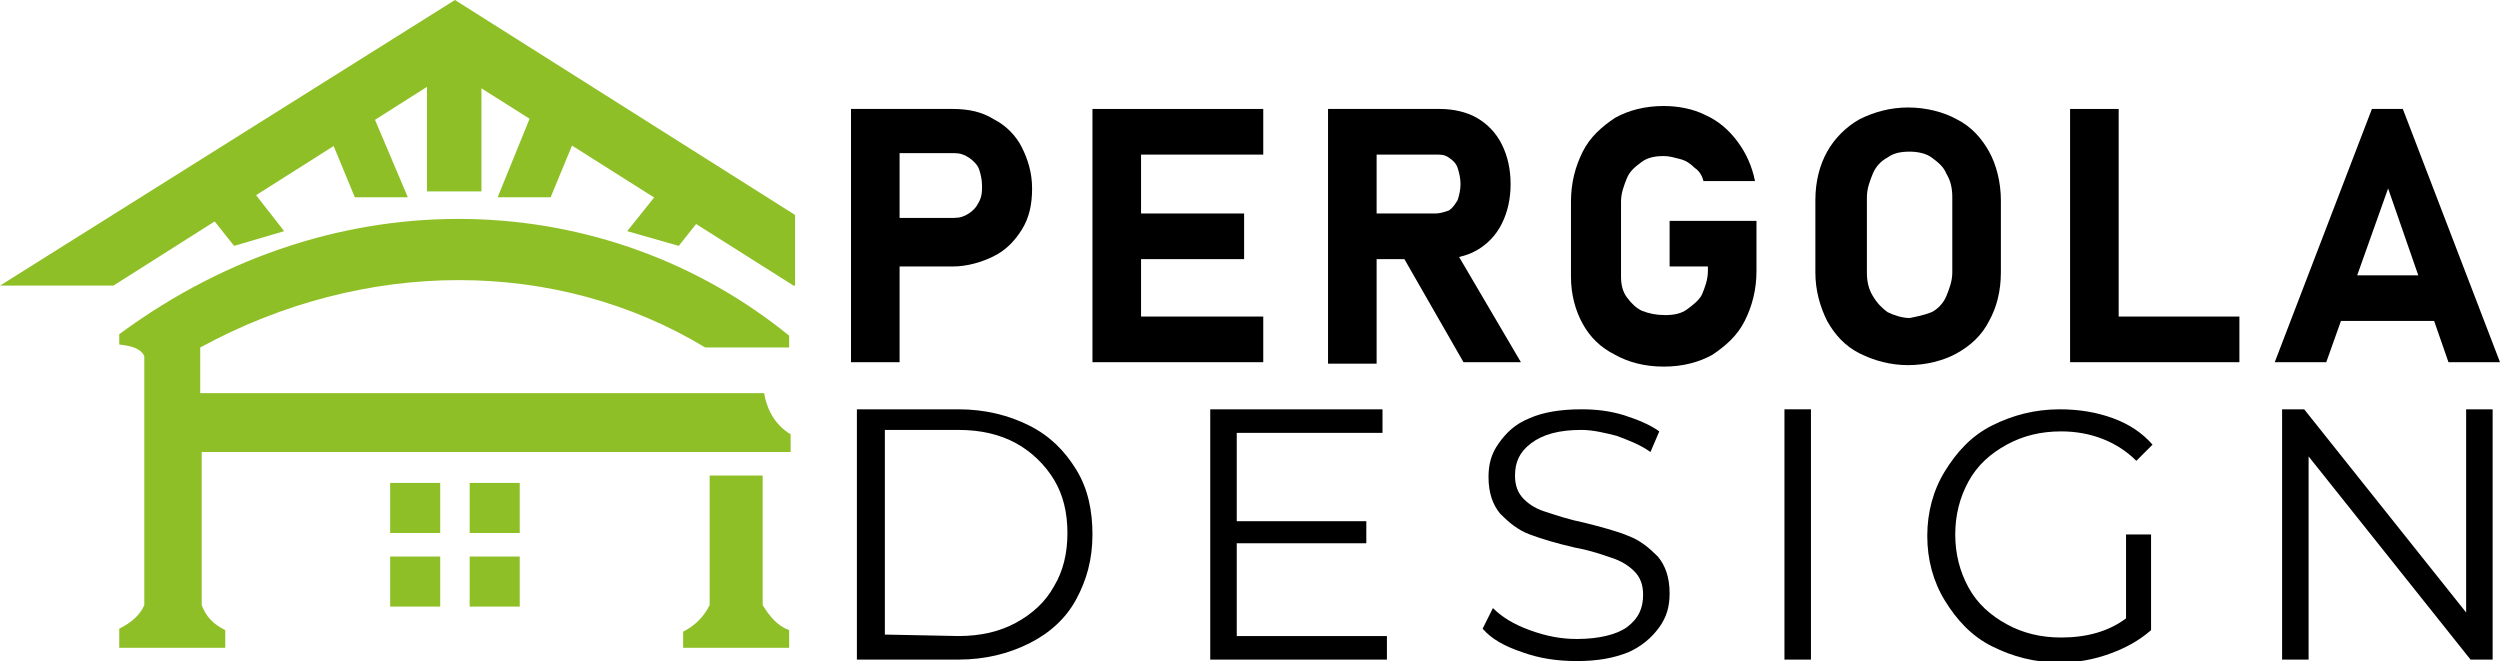
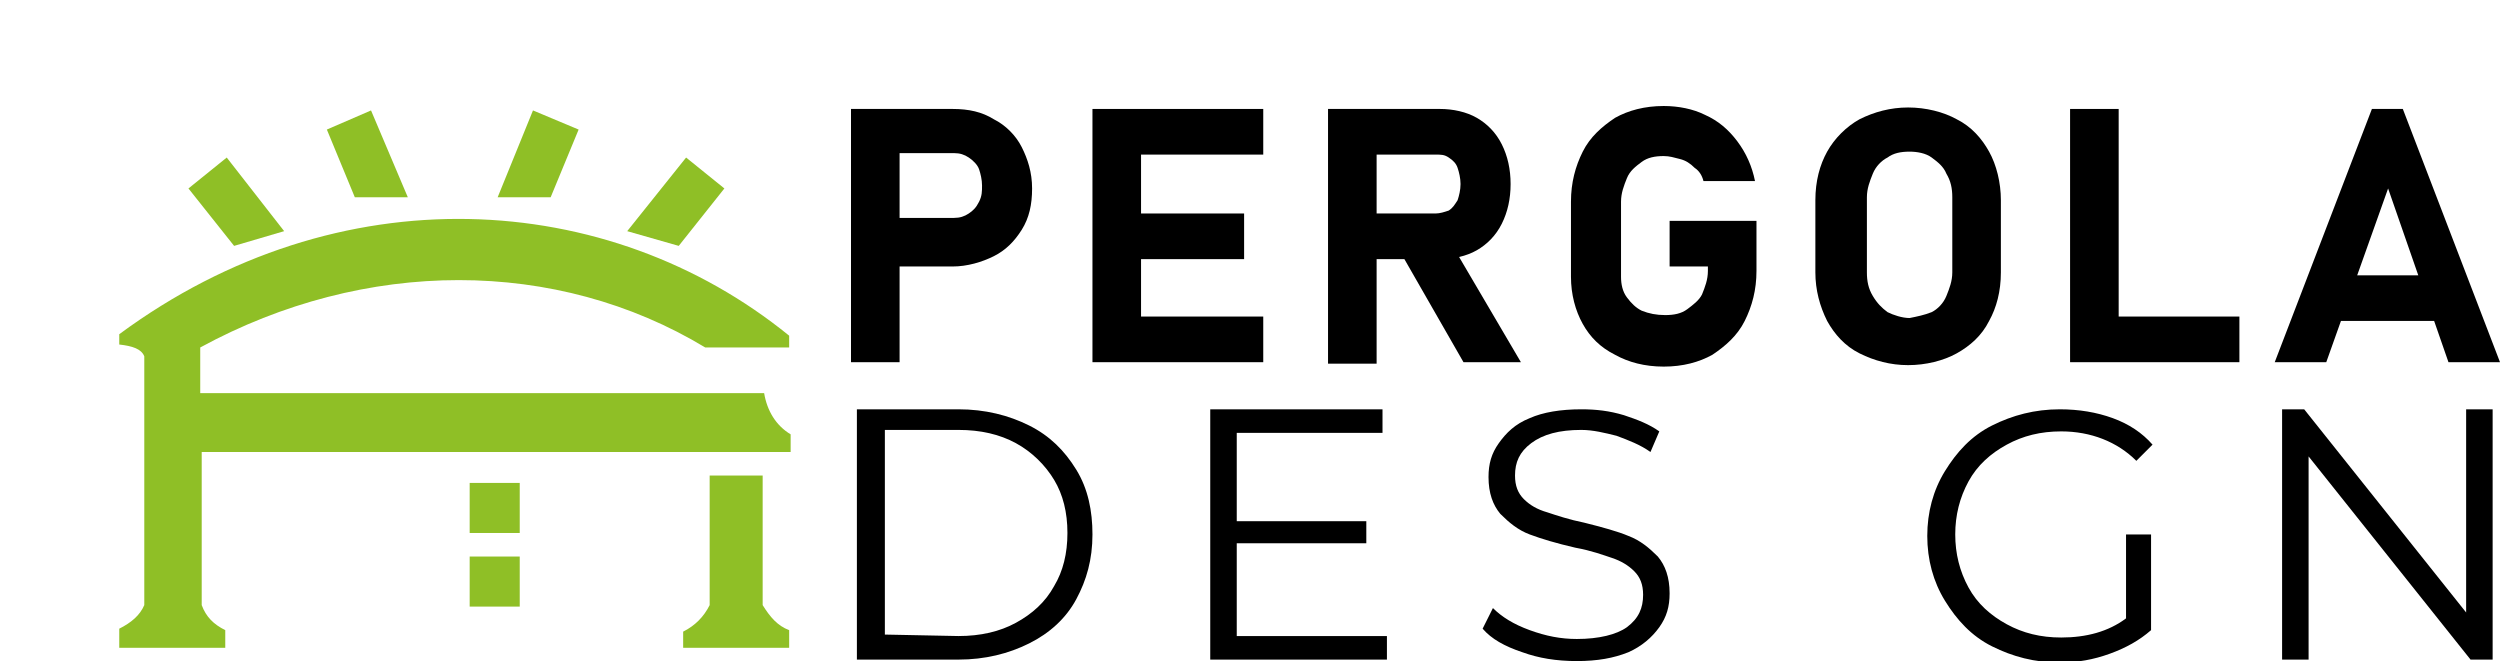
<svg xmlns="http://www.w3.org/2000/svg" version="1.1" id="Layer_1" x="0px" y="0px" width="169.8px" height="44.9px" viewBox="0 0 169.8 44.9" style="enable-background:new 0 0 169.8 44.9;" xml:space="preserve">
  <style type="text/css">
	.st0{fill:#8FBF26;}
</style>
  <g>
    <g>
-       <polygon class="st0" points="54,14.6 30.9,0 0,19.4 7.7,19.4 29,5.9 29,13 32.7,13 32.7,6 53.9,19.4 54,19.4   " />
      <polygon class="st0" points="27.7,13.4 24.1,13.4 22.2,8.8 25.2,7.5   " />
      <polygon class="st0" points="19.3,15.7 15.9,16.7 12.8,12.8 15.4,10.7   " />
      <polygon class="st0" points="42.6,15.7 46.1,16.7 49.2,12.8 46.6,10.7   " />
      <polygon class="st0" points="33.8,13.4 37.4,13.4 39.3,8.8 36.2,7.5   " />
      <g>
        <path class="st0" d="M8.1,22.7v0.7c0.9,0.1,1.5,0.3,1.7,0.8v16.9c-0.3,0.7-0.9,1.2-1.7,1.6V44h7.2v-1.2c-0.8-0.4-1.3-0.9-1.6-1.7     V30.7h40v-1.2c-1-0.6-1.6-1.6-1.8-2.8H13.6v-3.1c11.2-6.1,24.2-6.1,34.3,0h5.7v-0.8C41.3,12.8,23,11.7,8.1,22.7z" />
      </g>
      <g>
        <path class="st0" d="M46.4,44h7.2v-1.2c-0.8-0.3-1.3-0.9-1.8-1.7v-8.8h-3.6v8.8c-0.4,0.8-1,1.4-1.8,1.8     C46.4,42.9,46.4,44,46.4,44z" />
      </g>
-       <rect x="26.5" y="32.8" class="st0" width="3.4" height="3.4" />
      <rect x="31.9" y="32.8" class="st0" width="3.4" height="3.4" />
-       <rect x="26.5" y="37.8" class="st0" width="3.4" height="3.4" />
      <rect x="31.9" y="37.8" class="st0" width="3.4" height="3.4" />
    </g>
  </g>
  <g>
    <path d="M57.8,7.4h3.3v17.2h-3.3V7.4z M59.3,14.8h5.5c0.4,0,0.7-0.1,1-0.3s0.5-0.4,0.7-0.8s0.2-0.7,0.2-1.1c0-0.4-0.1-0.8-0.2-1.1   s-0.4-0.6-0.7-0.8c-0.3-0.2-0.6-0.3-1-0.3h-5.5v-3h5.4c1.1,0,2,0.2,2.8,0.7c0.8,0.4,1.5,1.1,1.9,1.9s0.7,1.7,0.7,2.8   s-0.2,2-0.7,2.8c-0.5,0.8-1.1,1.4-1.9,1.8s-1.8,0.7-2.8,0.7h-5.4C59.3,18.1,59.3,14.8,59.3,14.8z" />
    <path d="M74.2,7.4h3.3v17.2h-3.3V7.4z M75.4,7.4h10.4v3.1H75.4V7.4z M75.4,14.5h9.1v3.1h-9.1V14.5z M75.4,21.5h10.4v3.1H75.4V21.5z   " />
    <path d="M90.2,7.4h3.3v17.3h-3.3V7.4z M91.5,14.5h6c0.3,0,0.6-0.1,0.9-0.2c0.3-0.2,0.4-0.4,0.6-0.7c0.1-0.3,0.2-0.7,0.2-1.1   c0-0.4-0.1-0.8-0.2-1.1s-0.3-0.5-0.6-0.7c-0.3-0.2-0.5-0.2-0.9-0.2h-6V7.4h6.3c0.9,0,1.8,0.2,2.5,0.6c0.7,0.4,1.3,1,1.7,1.8   c0.4,0.8,0.6,1.7,0.6,2.7s-0.2,1.9-0.6,2.7s-1,1.4-1.7,1.8s-1.6,0.6-2.5,0.6h-6.3V14.5z M95.1,17.1l3.5-0.5l4.7,8h-3.9L95.1,17.1z" />
    <path d="M119.3,15v3.4c0,1.3-0.3,2.4-0.8,3.4s-1.3,1.7-2.2,2.3c-0.9,0.5-2,0.8-3.3,0.8s-2.4-0.3-3.3-0.8c-1-0.5-1.7-1.2-2.2-2.1   s-0.8-2-0.8-3.2v-5.1c0-1.3,0.3-2.4,0.8-3.4s1.3-1.7,2.2-2.3c0.9-0.5,2-0.8,3.3-0.8c1,0,2,0.2,2.8,0.6c0.9,0.4,1.6,1,2.2,1.8   c0.6,0.8,1,1.7,1.2,2.7h-3.5c-0.1-0.4-0.3-0.7-0.6-0.9c-0.3-0.3-0.6-0.5-1-0.6s-0.7-0.2-1.1-0.2c-0.6,0-1.1,0.1-1.5,0.4   c-0.4,0.3-0.8,0.6-1,1.1s-0.4,1-0.4,1.6v5.1c0,0.5,0.1,1,0.4,1.4s0.6,0.7,1,0.9c0.5,0.2,1,0.3,1.6,0.3s1.1-0.1,1.5-0.4s0.8-0.6,1-1   c0.2-0.5,0.4-1,0.4-1.6v-0.3h-2.6V15H119.3z" />
    <path d="M126.3,24c-1-0.5-1.7-1.3-2.2-2.2c-0.5-1-0.8-2.1-0.8-3.3v-4.9c0-1.3,0.3-2.4,0.8-3.3s1.3-1.7,2.2-2.2   c1-0.5,2.1-0.8,3.3-0.8s2.4,0.3,3.3,0.8c1,0.5,1.7,1.3,2.2,2.2s0.8,2.1,0.8,3.3v4.9c0,1.3-0.3,2.4-0.8,3.3c-0.5,1-1.3,1.7-2.2,2.2   s-2.1,0.8-3.3,0.8S127.3,24.5,126.3,24z M131.2,21.2c0.4-0.2,0.8-0.6,1-1.1s0.4-1,0.4-1.6v-5.1c0-0.6-0.1-1.1-0.4-1.6   c-0.2-0.5-0.6-0.8-1-1.1s-1-0.4-1.5-0.4c-0.6,0-1.1,0.1-1.5,0.4c-0.4,0.2-0.8,0.6-1,1.1s-0.4,1-0.4,1.6v5.1c0,0.6,0.1,1.1,0.4,1.6   s0.6,0.8,1,1.1c0.4,0.2,1,0.4,1.5,0.4C130.2,21.5,130.7,21.4,131.2,21.2z" />
    <path d="M140.6,7.4h3.3v17.2h-3.3V7.4z M142,21.5h10.1v3.1H142V21.5z" />
    <path d="M161.1,7.4h2.1l6.6,17.2h-3.5l-4.1-11.8L158,24.6h-3.5L161.1,7.4z M157.7,18.7h9.1v3.1h-9.1V18.7z" />
    <path d="M58.2,27.8h6.9c1.8,0,3.4,0.4,4.8,1.1s2.4,1.7,3.2,3c0.8,1.3,1.1,2.8,1.1,4.4c0,1.7-0.4,3.1-1.1,4.4s-1.8,2.3-3.2,3   c-1.4,0.7-3,1.1-4.8,1.1h-6.9C58.2,44.8,58.2,27.8,58.2,27.8z M65.1,43.2c1.5,0,2.8-0.3,3.9-0.9s2-1.4,2.6-2.5   c0.6-1,0.9-2.2,0.9-3.6c0-1.4-0.3-2.6-0.9-3.6s-1.5-1.9-2.6-2.5s-2.4-0.9-3.9-0.9h-5v13.9L65.1,43.2L65.1,43.2z" />
    <path d="M94.2,43.2v1.6h-12v-17h11.7v1.6H84v6h8.8v1.5H84v6.3H94.2z" />
    <path d="M103.4,44.3c-1.2-0.4-2.1-0.9-2.7-1.6l0.7-1.4c0.6,0.6,1.4,1.1,2.5,1.5s2.1,0.6,3.2,0.6c1.5,0,2.7-0.3,3.4-0.8   c0.8-0.6,1.1-1.3,1.1-2.2c0-0.7-0.2-1.2-0.6-1.6c-0.4-0.4-0.9-0.7-1.5-0.9s-1.4-0.5-2.5-0.7c-1.3-0.3-2.3-0.6-3.1-0.9   c-0.8-0.3-1.4-0.8-2-1.4c-0.5-0.6-0.8-1.4-0.8-2.5c0-0.9,0.2-1.6,0.7-2.3c0.5-0.7,1.1-1.3,2.1-1.7c0.9-0.4,2.1-0.6,3.5-0.6   c1,0,1.9,0.1,2.9,0.4c0.9,0.3,1.7,0.6,2.4,1.1l-0.6,1.4c-0.7-0.5-1.5-0.8-2.3-1.1c-0.8-0.2-1.6-0.4-2.4-0.4c-1.5,0-2.6,0.3-3.4,0.9   s-1.1,1.3-1.1,2.2c0,0.7,0.2,1.2,0.6,1.6c0.4,0.4,0.9,0.7,1.6,0.9c0.6,0.2,1.5,0.5,2.5,0.7c1.2,0.3,2.3,0.6,3,0.9   c0.8,0.3,1.4,0.8,2,1.4c0.5,0.6,0.8,1.4,0.8,2.5c0,0.9-0.2,1.6-0.7,2.3s-1.2,1.3-2.1,1.7c-1,0.4-2.1,0.6-3.5,0.6   C105.7,44.9,104.5,44.7,103.4,44.3z" />
-     <path d="M121.2,27.8h1.8v17h-1.8V27.8z" />
    <path d="M144.4,36.3h1.7v6.5c-0.8,0.7-1.7,1.2-2.8,1.6c-1.1,0.4-2.2,0.6-3.4,0.6c-1.7,0-3.2-0.4-4.6-1.1c-1.4-0.7-2.4-1.8-3.2-3.1   s-1.2-2.8-1.2-4.4c0-1.6,0.4-3.1,1.2-4.4c0.8-1.3,1.8-2.4,3.2-3.1s2.9-1.1,4.6-1.1c1.3,0,2.5,0.2,3.6,0.6s2,1,2.7,1.8l-1.1,1.1   c-1.3-1.3-3.1-2-5.1-2c-1.4,0-2.6,0.3-3.7,0.9c-1.1,0.6-2,1.4-2.6,2.5c-0.6,1.1-0.9,2.3-0.9,3.6s0.3,2.5,0.9,3.6   c0.6,1.1,1.5,1.9,2.6,2.5s2.3,0.9,3.7,0.9c1.7,0,3.2-0.4,4.4-1.3L144.4,36.3L144.4,36.3z" />
    <path d="M169.3,27.8v17h-1.5l-11-13.8v13.8H155v-17h1.5l11,13.8V27.8H169.3z" />
  </g>
</svg>